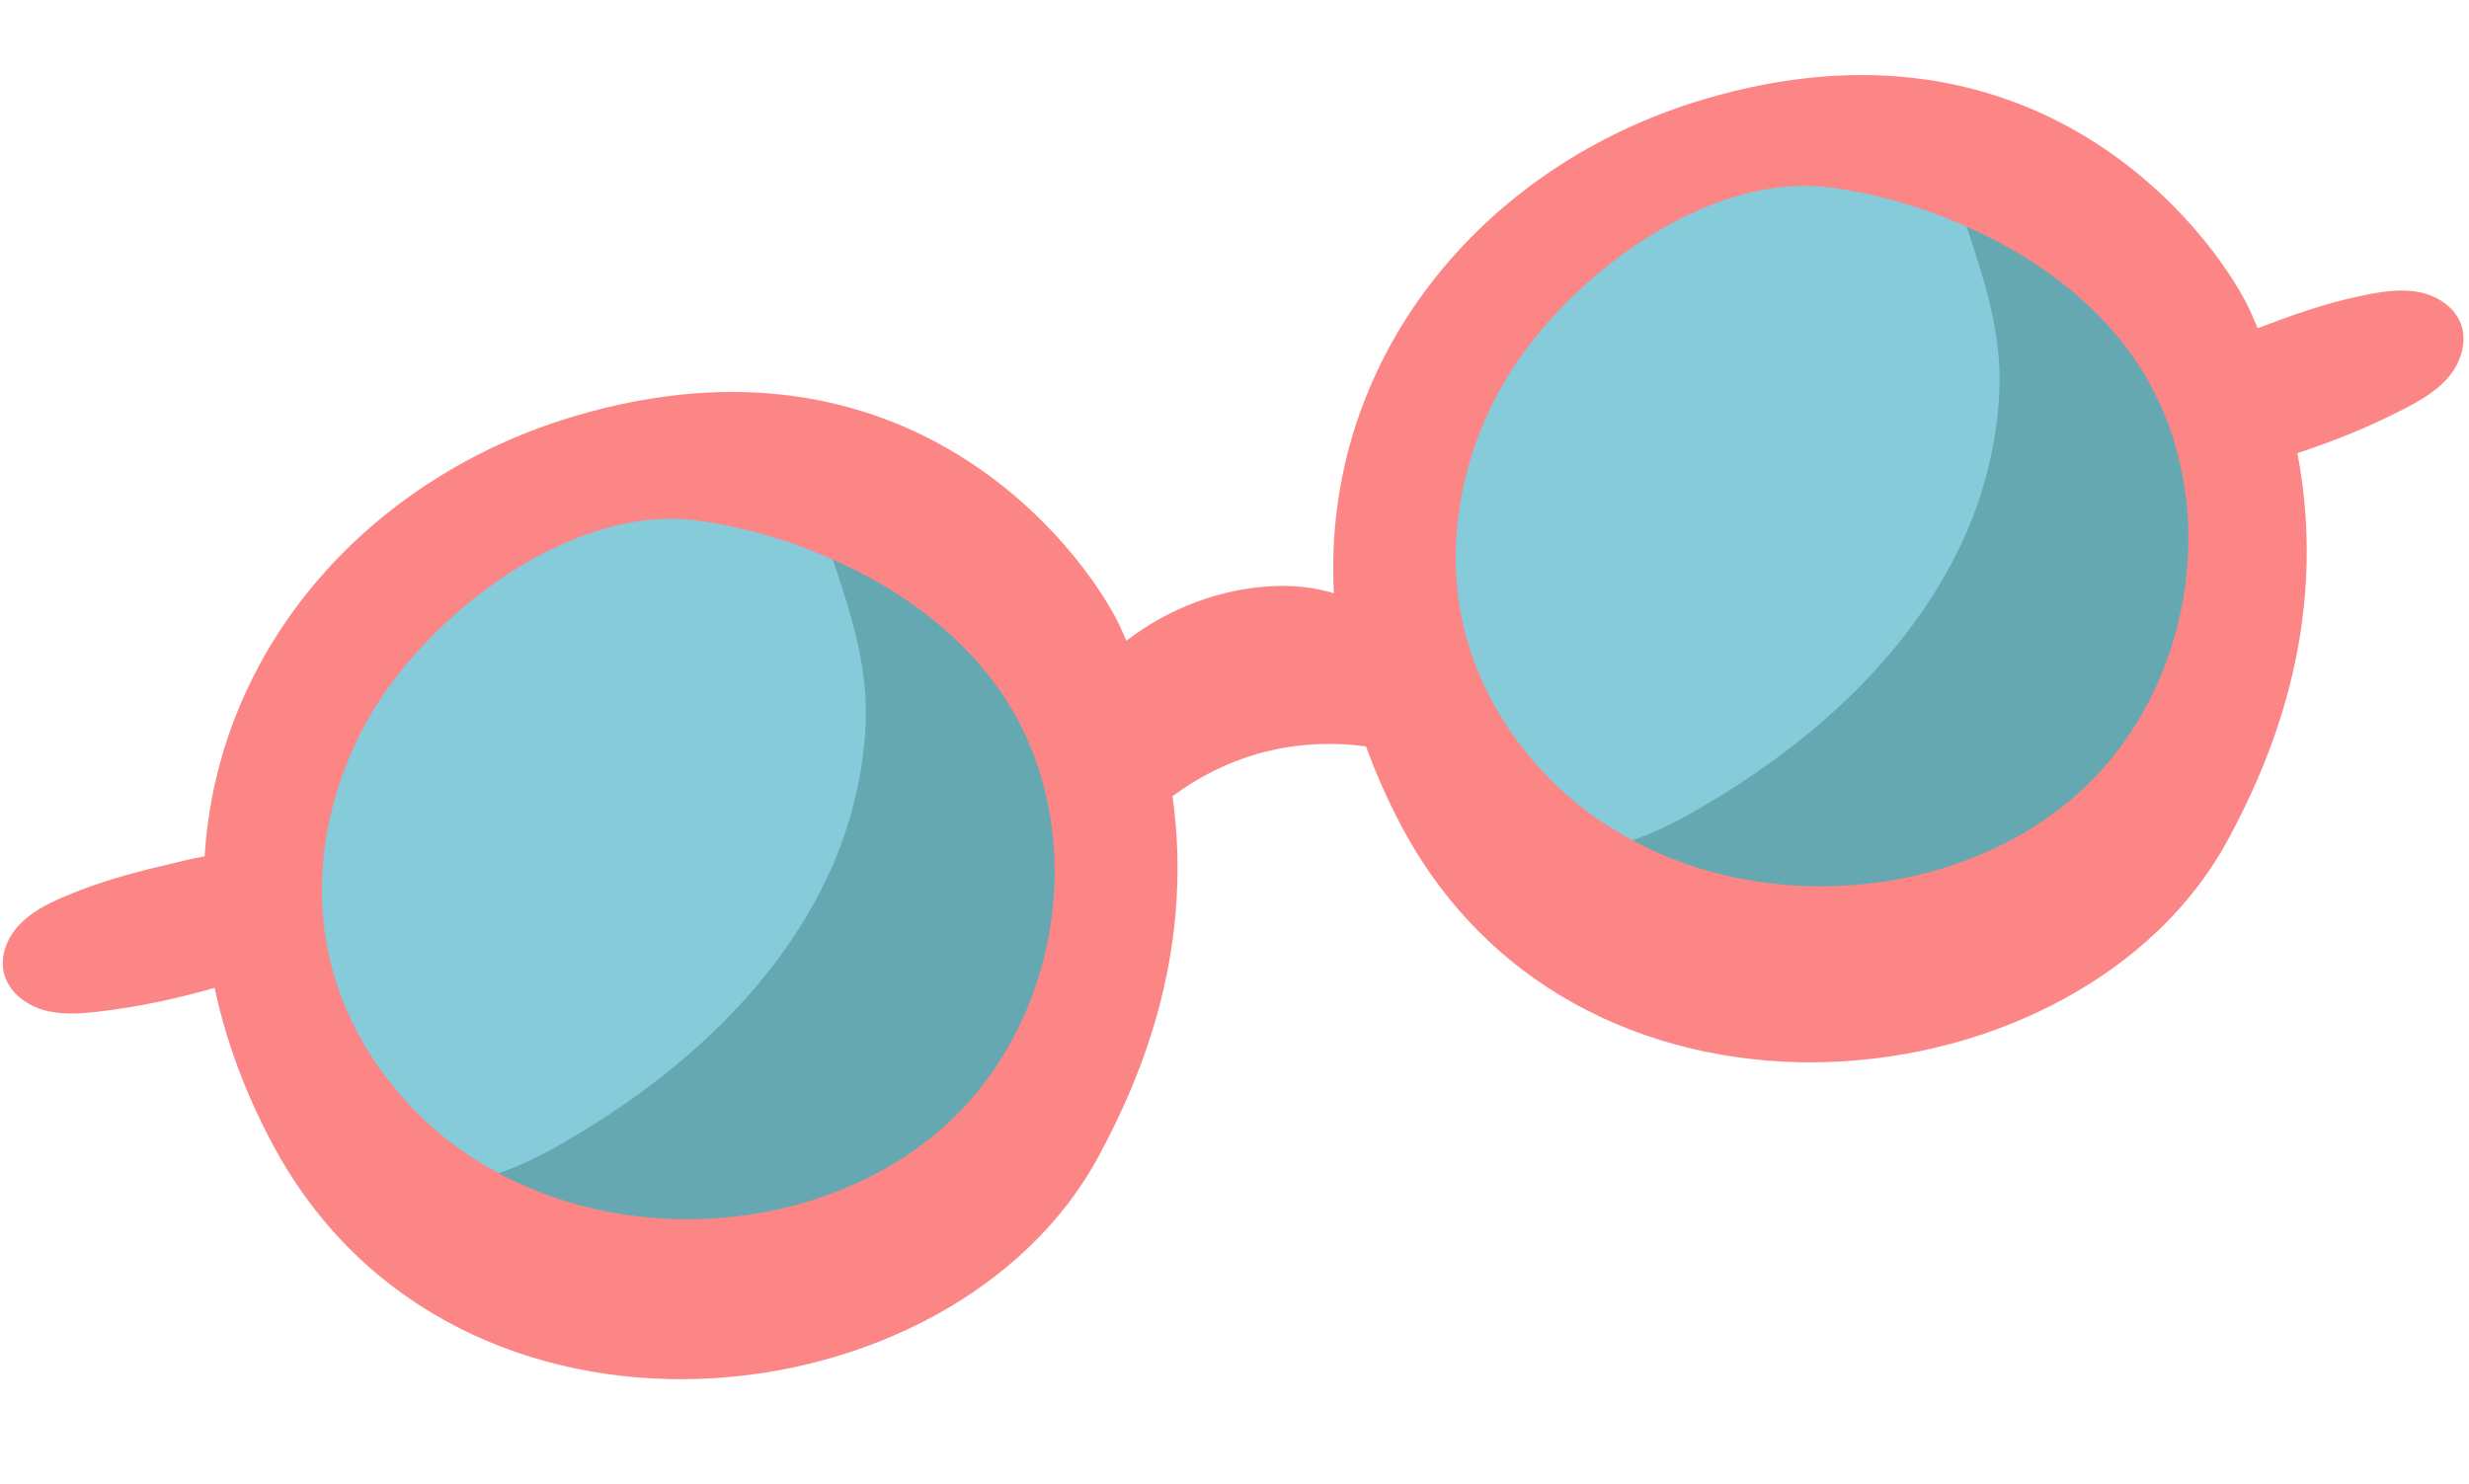
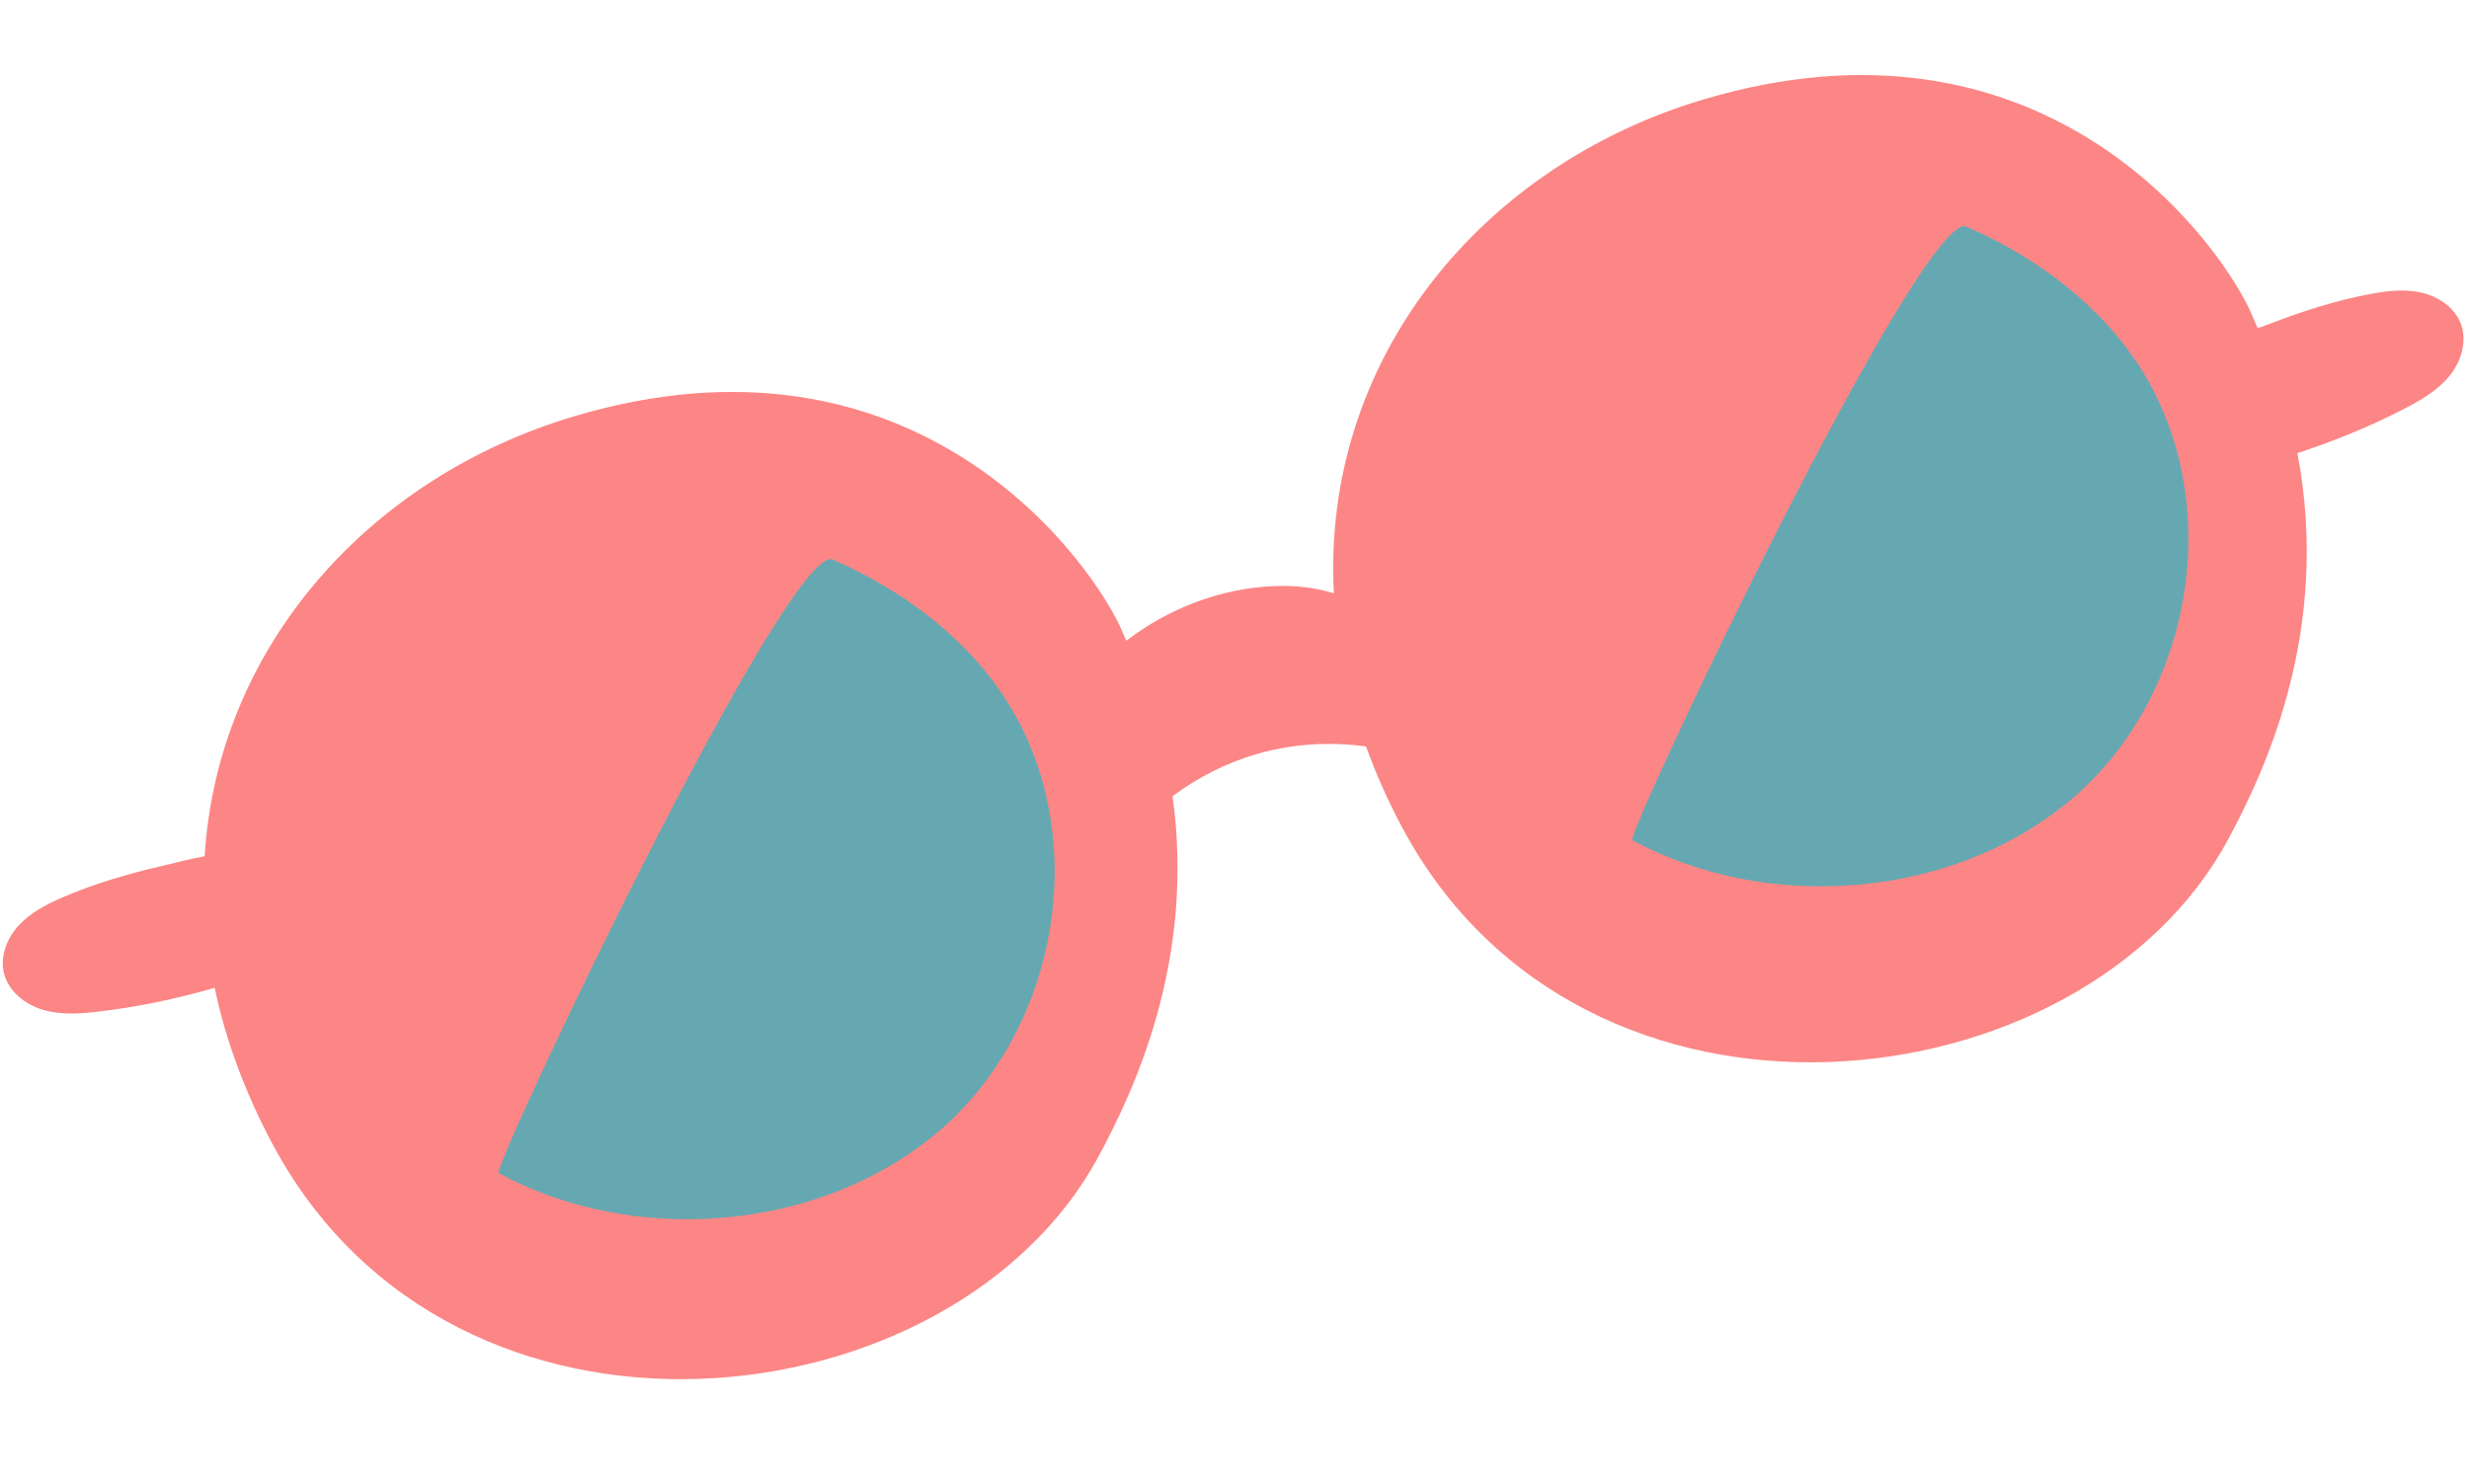
<svg xmlns="http://www.w3.org/2000/svg" height="54.3" preserveAspectRatio="xMidYMid meet" version="1.0" viewBox="2.9 21.4 90.3 54.3" width="90.3" zoomAndPan="magnify">
  <g id="change1_1">
    <path d="M92.904,33.251c-0.223-0.6-0.819-1.003-1.442-1.146 c-0.624-0.143-1.276-0.064-1.905,0.056c-1.245,0.236-2.453,0.627-3.635,1.08 c-0.143,0.055-0.298,0.11-0.451,0.165c-0.11-0.248-0.204-0.492-0.326-0.743 c-1.367-2.807-7.744-11.26-19.947-7.624c-8.129,2.422-13.961,9.517-13.514,18.065 c-0.693-0.214-1.435-0.293-2.163-0.264c-1.96,0.076-3.874,0.807-5.428,2.001 c-0.089-0.196-0.161-0.387-0.257-0.585c-1.367-2.807-7.744-11.26-19.947-7.624 c-7.495,2.233-13.035,8.44-13.504,16.094c-0.539,0.091-1.078,0.241-1.563,0.353 c-1.232,0.286-2.453,0.639-3.616,1.141c-0.588,0.253-1.173,0.553-1.609,1.02 c-0.437,0.468-0.705,1.135-0.554,1.757c0.162,0.669,0.776,1.155,1.437,1.348 c0.66,0.193,1.365,0.14,2.049,0.059c1.428-0.169,2.84-0.467,4.221-0.867c0.396,1.874,1.09,3.796,2.129,5.738 c6.634,12.397,24.902,10.316,30.215,0.401c1.294-2.415,3.525-7.144,2.69-13.148 c0.938-0.699,1.998-1.236,3.123-1.556c1.28-0.363,2.634-0.446,3.952-0.265c0.359,0.985,0.795,1.977,1.33,2.976 c6.634,12.397,24.902,10.316,30.215,0.401c1.362-2.541,3.751-7.65,2.521-14.107 c1.333-0.437,2.635-0.966,3.882-1.609c0.611-0.315,1.225-0.667,1.664-1.196 C92.908,34.643,93.144,33.896,92.904,33.251z" fill="#FC8685" />
  </g>
  <g id="change2_1">
    <path d="M37.264,62.76c-2.209,1.891-5.083,2.965-7.987,3.192c-2.798,0.227-5.673-0.303-8.138-1.634 c-0.287-0.151,10.634-23.159,12.222-22.448c2.965,1.301,5.597,3.419,6.958,6.247 C42.664,52.943,41.333,59.266,37.264,62.76z M81.784,35.939c-1.361-2.829-3.993-4.947-6.958-6.247 C73.238,28.981,62.316,51.989,62.603,52.14c2.466,1.331,5.34,1.861,8.138,1.634 c2.905-0.227,5.779-1.301,7.987-3.192C82.798,47.088,84.129,40.765,81.784,35.939z" fill="#66A8B2" />
  </g>
  <g id="change3_1">
-     <path d="M34.556,47.981c-0.091,1.755-0.514,3.494-1.21,5.098c-1.891,4.296-5.536,7.594-9.575,9.969 c-0.832,0.499-1.709,0.953-2.632,1.271c-0.287-0.151-0.56-0.318-0.832-0.484c-2.632-1.664-4.644-4.341-5.355-7.382 c-0.681-2.965-0.076-6.111,1.407-8.743c2.148-3.812,7.457-7.926,12.101-7.261c1.634,0.227,3.313,0.711,4.901,1.422 C34.012,43.852,34.662,45.727,34.556,47.981z M74.826,29.692c-1.588-0.711-3.267-1.195-4.901-1.422 c-4.644-0.666-9.953,3.449-12.101,7.261c-1.482,2.632-2.087,5.778-1.407,8.743 c0.711,3.041,2.723,5.718,5.355,7.382c0.272,0.166,0.544,0.333,0.832,0.484c0.923-0.318,1.8-0.771,2.632-1.271 c4.039-2.375,7.684-5.673,9.575-9.969c0.696-1.603,1.119-3.343,1.21-5.098 C76.127,33.549,75.476,31.674,74.826,29.692z" fill="#85CBDA" />
-   </g>
+     </g>
</svg>